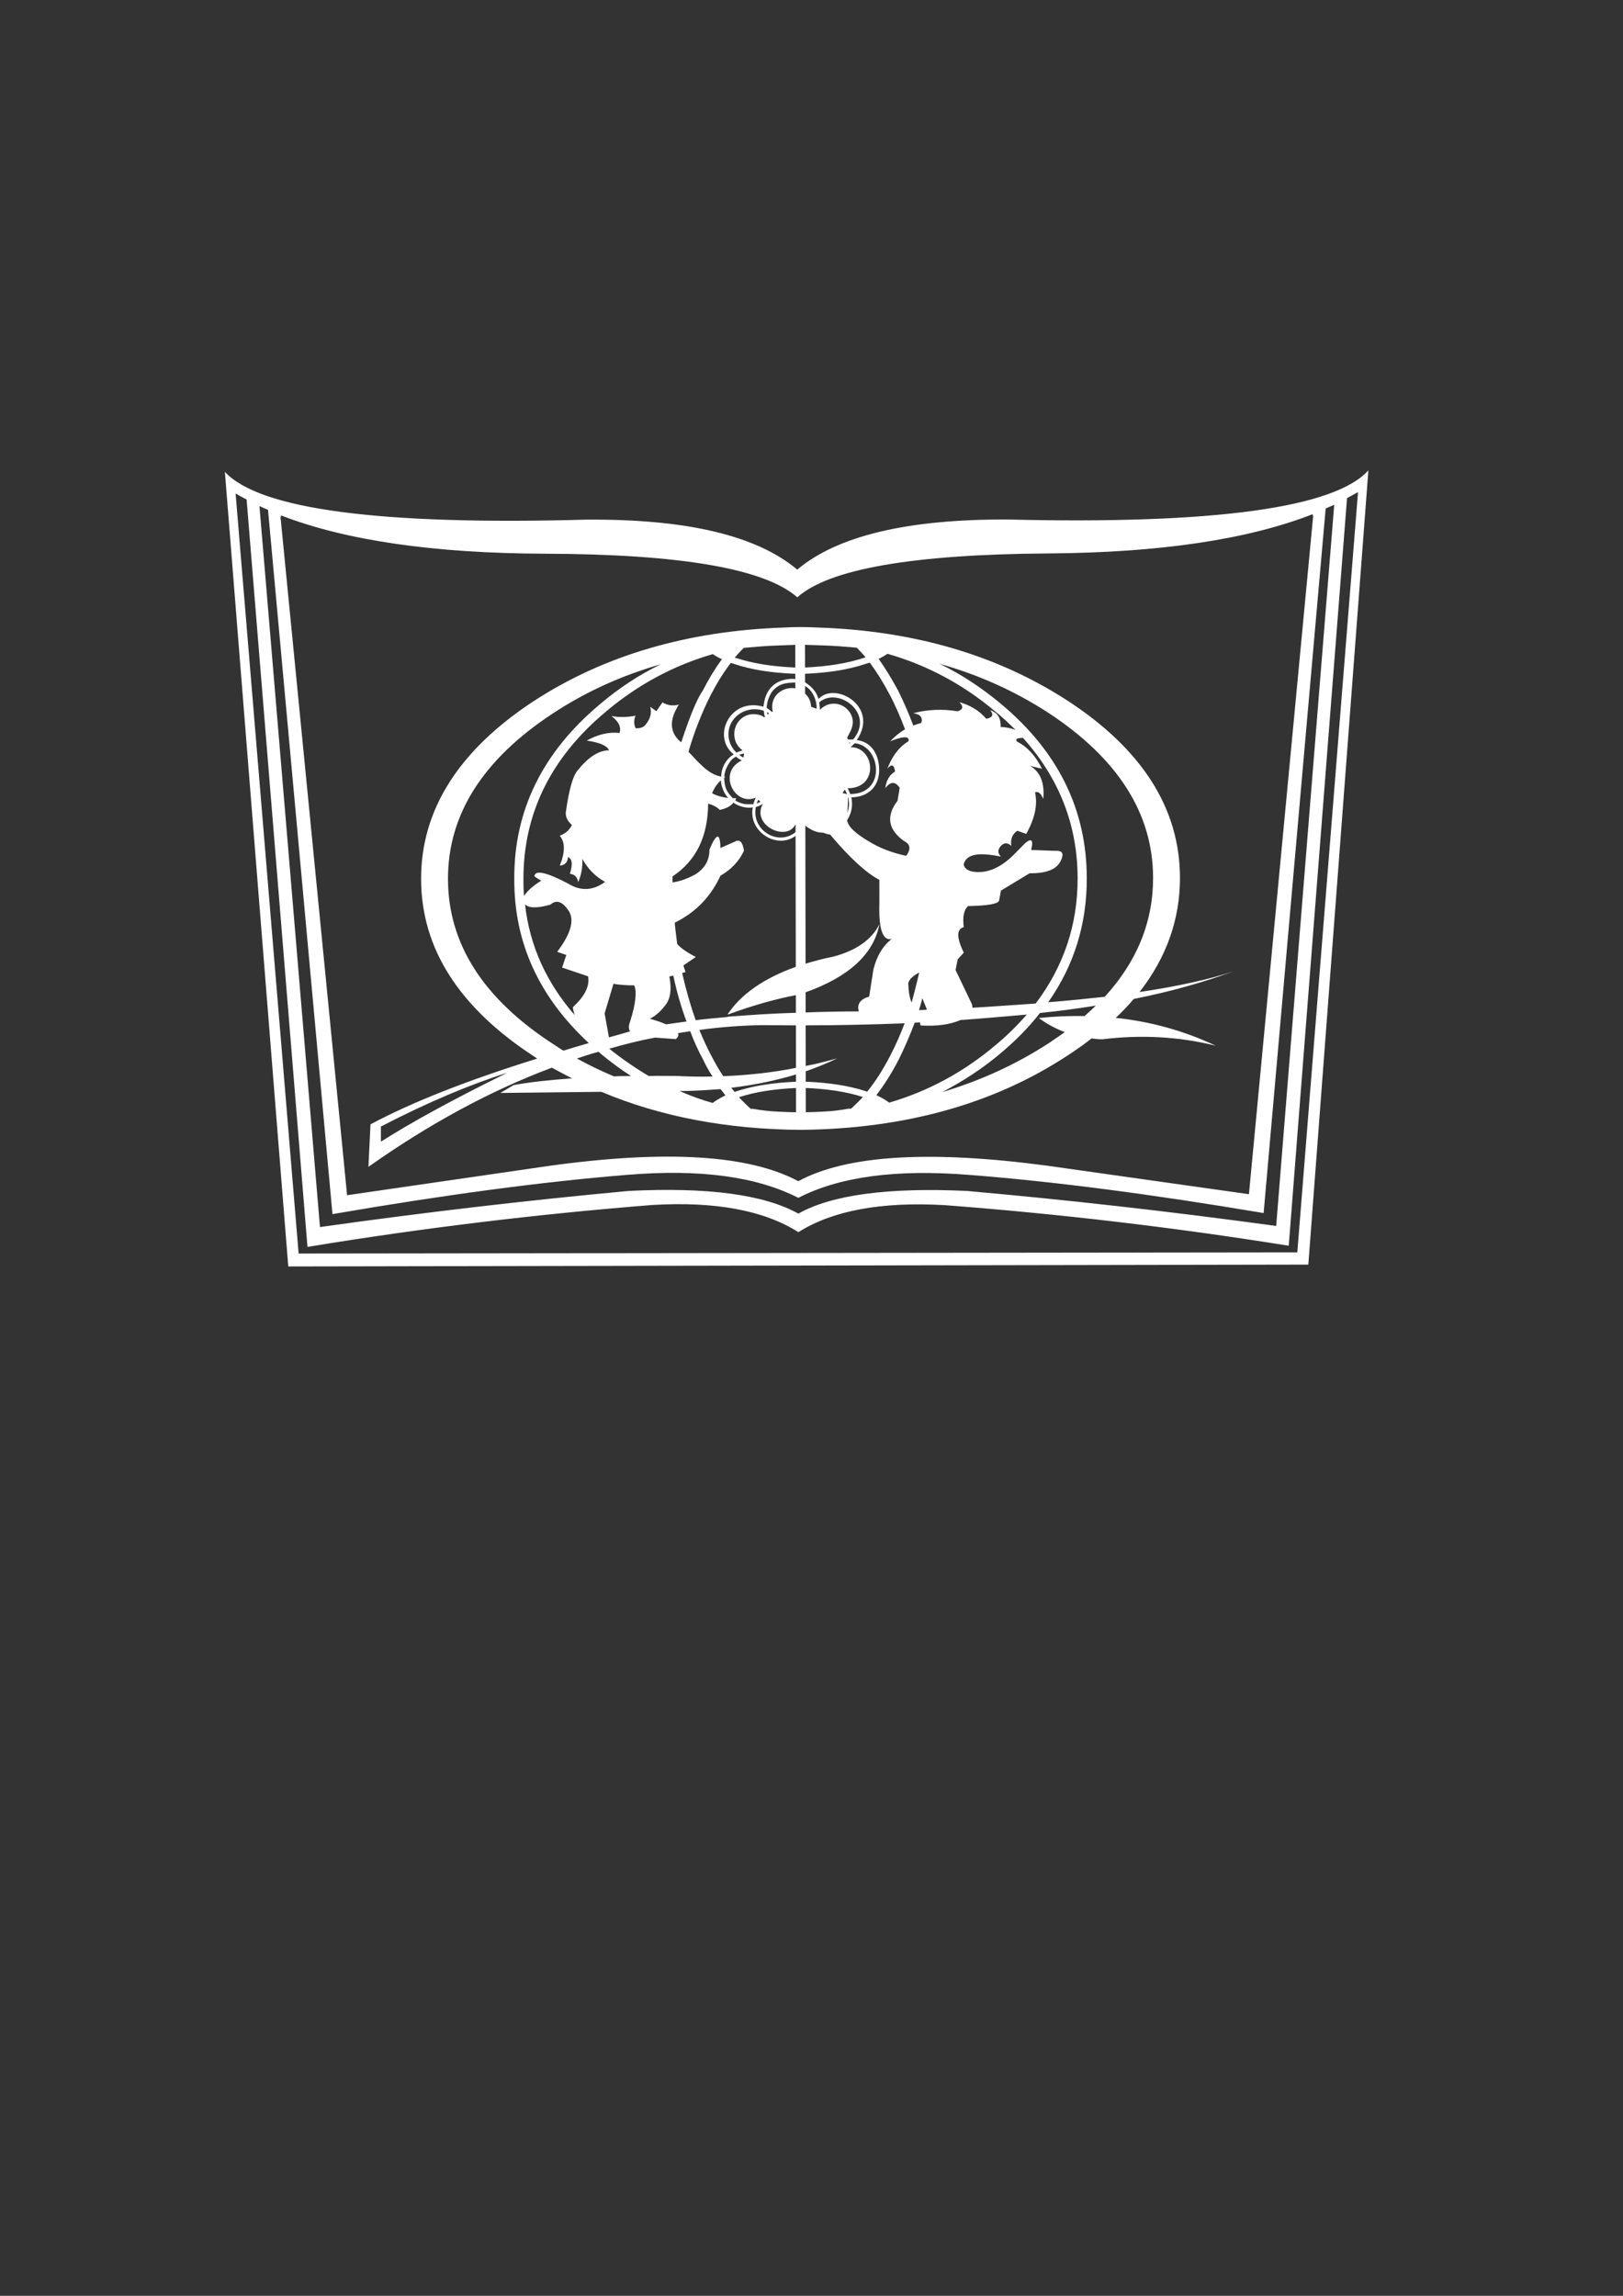
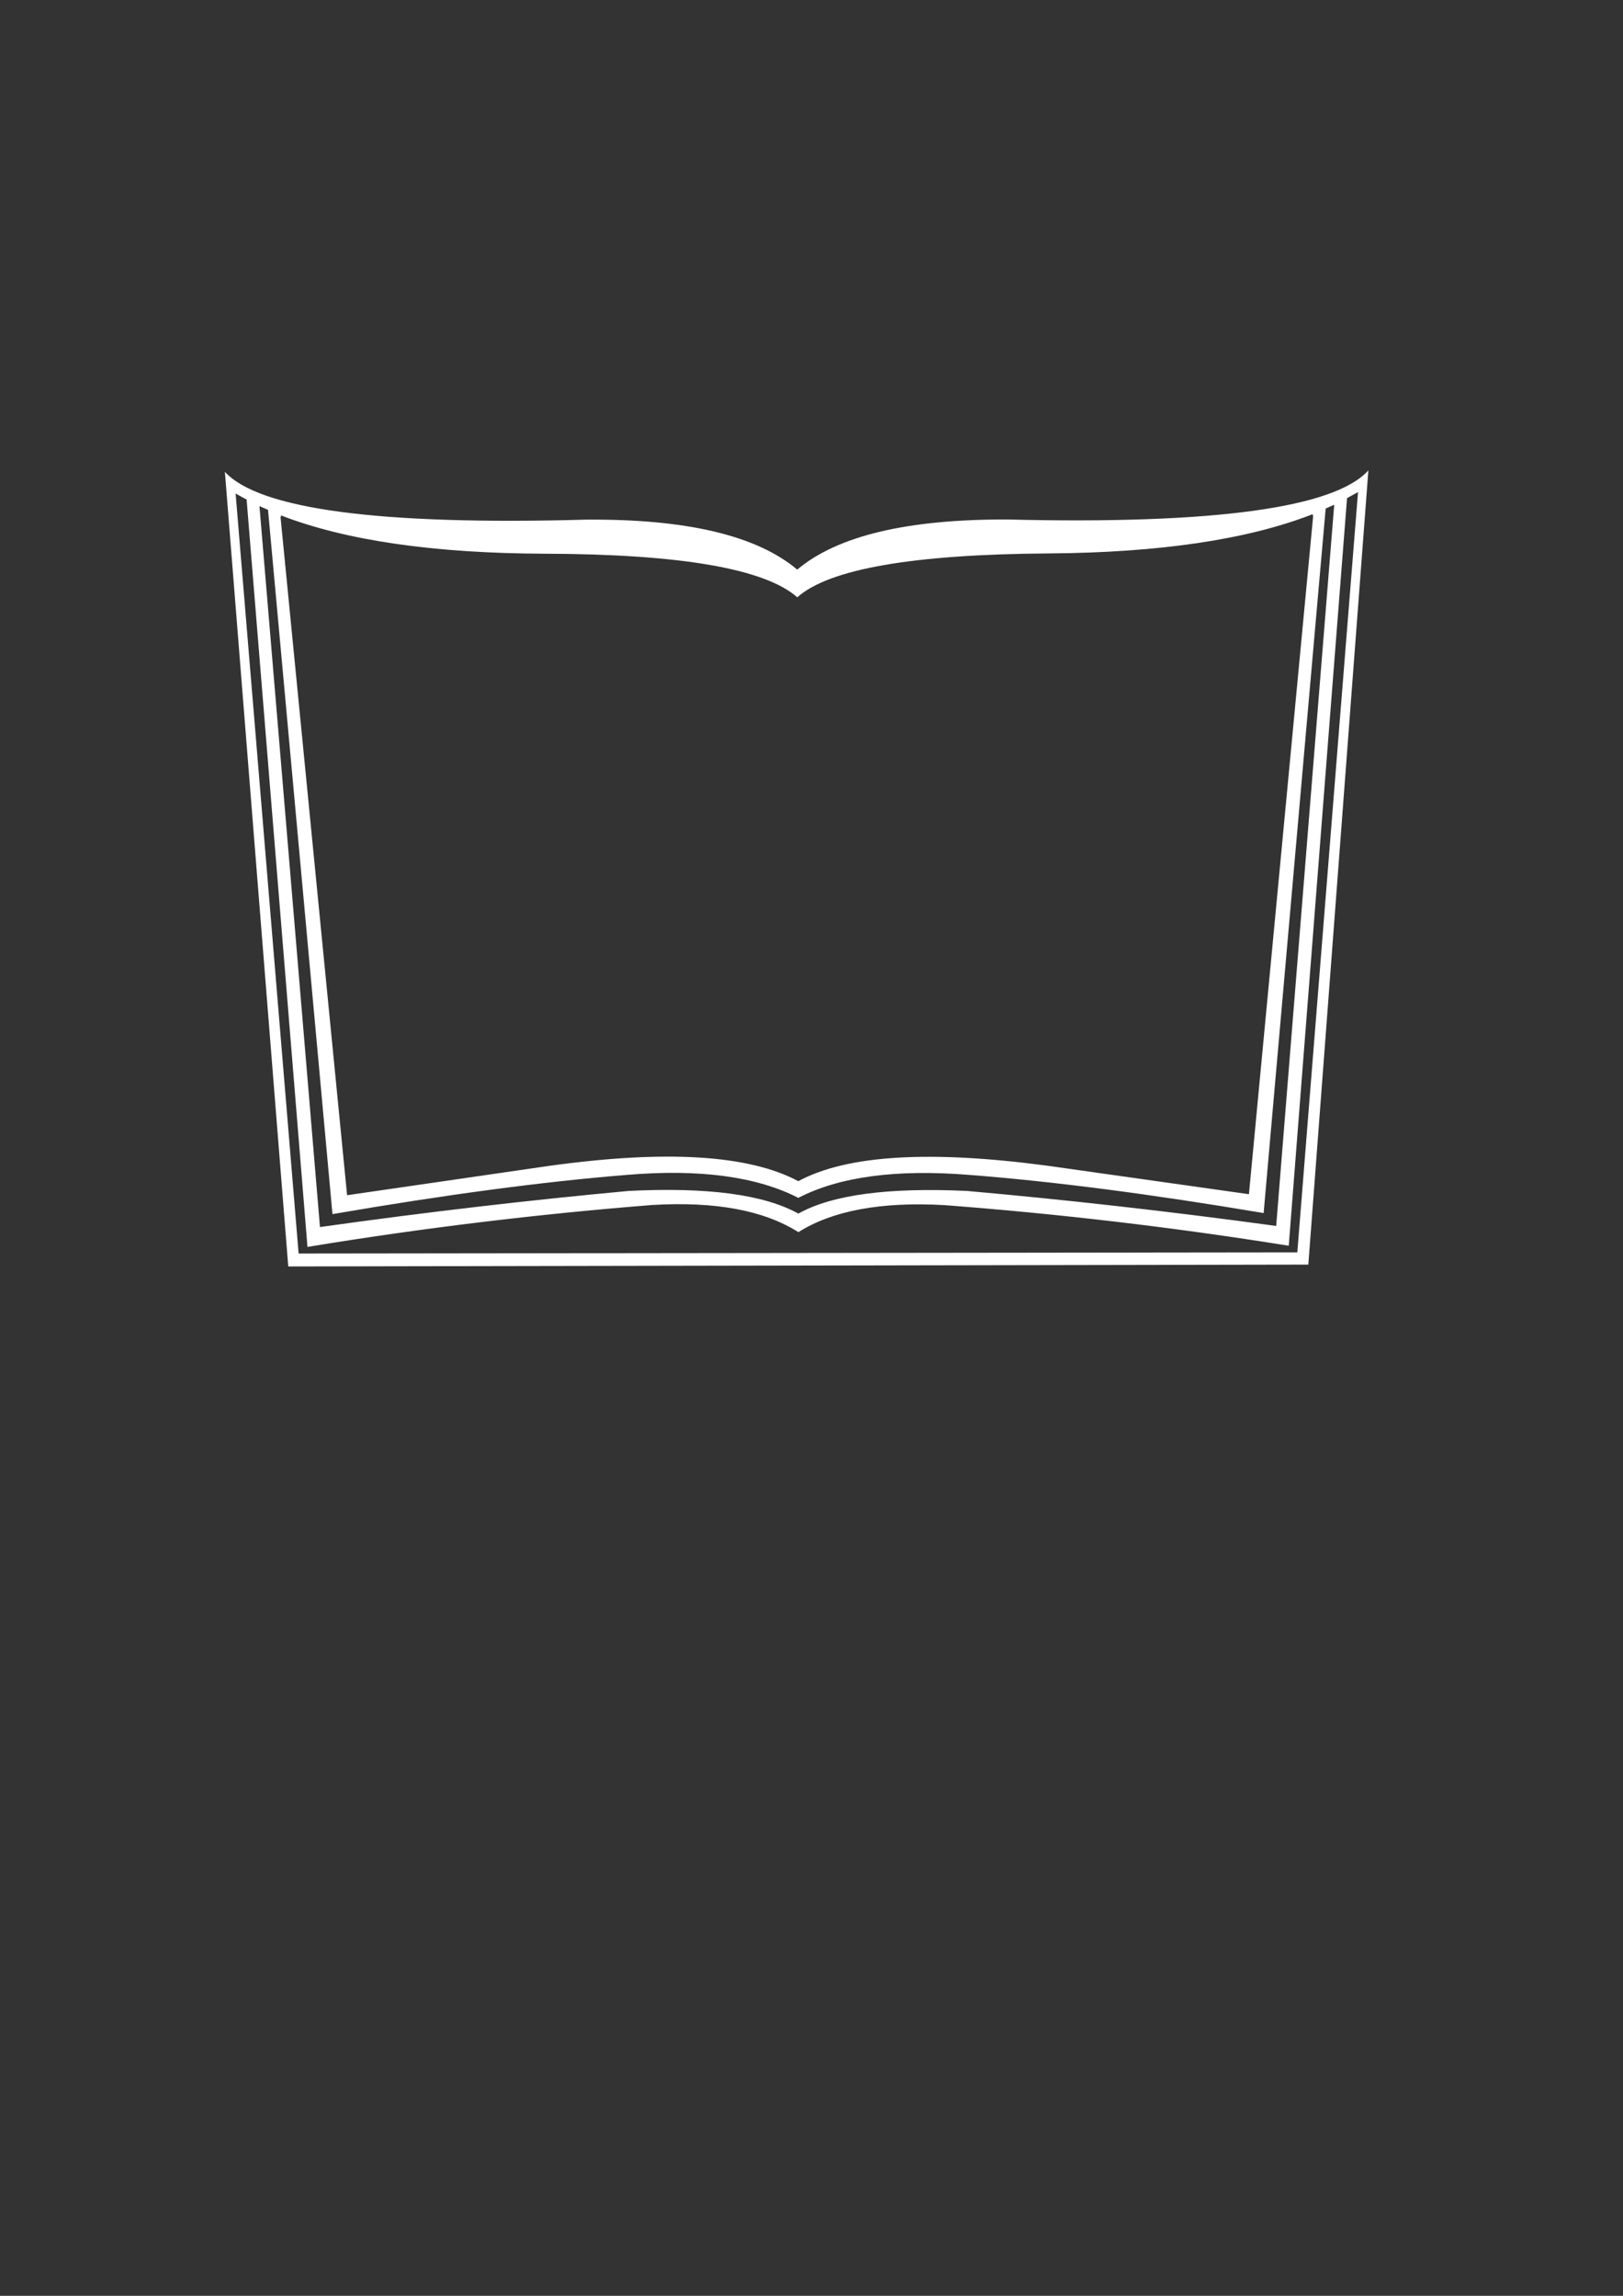
<svg xmlns="http://www.w3.org/2000/svg" xml:space="preserve" width="210mm" height="297mm" version="1.1" style="shape-rendering:geometricPrecision; text-rendering:geometricPrecision; image-rendering:optimizeQuality; fill-rule:evenodd; clip-rule:evenodd" viewBox="0 0 21000 29700">
  <rect x="0" y="0" width="21000" height="29700" fill="#333333" stroke="none" />
  <defs>
    <style type="text/css">
   
    .fil0 {fill:white;fill-rule:nonzero}
   
  </style>
  </defs>
  <g id="Слой_x0020_1">
    <g id="_845756784">
      <path class="fil0" d="M16928.45 16359.66l776.92 -10274.52c-437.93,485.34 -1995.02,699.88 -4667.29,635.53 -1296.57,-5.79 -2205.37,211.68 -2722.46,648.29 -526.49,-442.86 -1436.01,-657.01 -2732.53,-646.52 -2672.04,74.09 -4229.84,-134.82 -4673.41,-618.55l820.04 10279.76 13198.73 -23.99zm500.82 -9915.7l0 0c47.4,-24.53 94.8,-53.11 142.17,-77.63l-785.58 9834.79 -12922.01 15.34 -815.34 -9831.88c47.49,24.35 91,52.78 142.45,77.1l787.37 9669.06c1501.69,-247.03 2987.68,-424.81 4450.05,-541.47 818.16,-50.36 1454.77,66.56 1901.93,350.78 438.3,-277.68 1070.56,-396.91 1892.86,-349.56 1462.77,111.37 2945.4,283.76 4451.85,525.33l754.25 -9671.86zm-276.47 134.85l0 0c35.56,-16.34 75.07,-32.7 110.62,-49.05l-750.89 9329.83c-1411.52,-192.89 -2743.91,-341.11 -4001.12,-452.85 -1015.98,-47 -1743.15,47.96 -2181.51,293.07 -447.1,-247.57 -1174.58,-343.96 -2194.36,-293.24 -1256.81,116.28 -2588.69,269.37 -3995.56,467.36l-782.87 -9327.04c35.63,16.22 71.22,32.46 110.78,48.67l833.85 9111.13c1458.2,-251.03 2726.79,-420.26 3809.74,-507.74 940.66,-79.07 1680.02,21.38 2218.07,297.27 529.24,-273.78 1264.29,-372.83 2209.18,-297.2 1083.23,83.55 2352.4,248.19 3811.45,493.92l802.62 -9114.13zm-169.84 73.63l0 0 7.95 24.42 -830.91 8772.13 -2617.44 -369.87c-1514.32,-200.83 -2585.44,-137.81 -3213.38,201.31 -636.99,-340.89 -1708.34,-408.15 -3225.88,-197.73l-2612.23 379.34 -860.94 -8769.06 7.85 -24.45c838.58,324.22 1977.3,489.1 3408.26,494.65 1763.01,4.92 2850.37,194.34 3270,564.11 410.48,-367.21 1497.21,-556.49 3260.18,-567.85 1430.94,-10.73 2569.07,-179.74 3406.54,-507z" />
-       <path class="fil0" d="M10565.96 8117.71c-142.43,-7.84 -284.53,-7.59 -426.93,0.77 -1249.02,43.01 -2327.63,362.57 -3231.83,950.54 -971.33,636.97 -1460.16,1407.43 -1458.63,2303.22 1.54,899.85 493.02,1664.44 1466.52,2297.88 11.85,8.13 23.74,16.24 35.6,24.38 -920.52,286.7 -1639.48,573.02 -2156.83,850.83l-26.72 549.75c785.68,-555.2 1575.54,-984.19 2373.51,-1282.86 87.03,44.64 170.12,93.33 261.12,137.96 -280.61,20.87 -529.61,45.76 -754.85,86.89l-173.77 102.12 1308.4 -14.59c759.51,320.28 1621.51,485.66 2586.02,492.04 1340.03,-14.64 2489.75,-334.35 3441.35,-959.05 114.5,-73.49 217.13,-146.98 315.84,-224.52 47.46,8.07 90.95,12.05 138.37,11.96 505.88,-62 996.09,-34.38 1466.68,82.84 -403.53,-190.63 -834.61,-312 -1293.23,-360.02 82.89,-77.53 161.8,-159.1 232.82,-244.75 478.12,-94.51 908.79,-217.44 1288.03,-356.59 -308.15,102.35 -711.21,192.68 -1213.08,266.87 347.08,-444.45 524.12,-937.46 523.19,-1478.99 -1.54,-895.79 -489.04,-1664.48 -1466.51,-2297.9 -906.21,-584.68 -1985.88,-900.33 -3235.07,-938.78zm2575.61 1326.8l0 0c-55.4,-24.33 -118.64,-36.43 -193.78,-40.37 3.76,-114.01 -39.84,-187.23 -134.76,-215.54 47.54,56.91 31.8,93.58 -51.19,110.02 -91.11,-105.71 -205.86,-174.71 -348.24,-215.17 55.46,56.9 47.62,97.64 -23.5,118.13 -197.7,-32.22 -391.39,-23.74 -573.13,25.47 90.94,12.04 126.58,56.77 102.98,126.04 -35.56,8.19 -71.11,20.49 -102.69,32.76 -59.57,-158.69 -127.05,-313.31 -198.44,-455.69 -83.27,-154.57 -166.52,-288.78 -249.74,-406.73 43.45,-20.44 82.94,-44.92 114.52,-65.34 510.19,145.63 973.09,393.18 1384.78,738.53 98.95,77.19 186.07,162.53 273.19,247.89zm-198.23 -345.74l0 0c-245.45,-203.16 -506.64,-377.75 -787.52,-511.61 506.22,141.59 973.01,352.48 1400.42,628.57 906.22,592.83 1362.02,1304.58 1363.46,2139.3 0.98,570.05 -207.66,1083.46 -625.88,1540.25 -229.23,24.85 -474.25,49.73 -731.16,70.54 335.18,-477 500.27,-1010.69 499.25,-1605.16 -1.52,-887.66 -370.41,-1640.28 -1118.57,-2261.89zm-3305.87 -718.76l0 0c138.33,-12.48 276.65,-24.94 422.9,-29.28l229.27 -8.57 0.5 293.18c-292.53,-11.68 -549.54,-51.93 -771.03,-124.83 -3.95,0 -7.92,0.01 -11.88,-4.06 39.45,-44.84 74.97,-85.62 114.44,-122.35 3.93,-4.07 7.88,-4.07 15.8,-4.09zm-181.51 195.77l0 0c11.87,4.05 27.7,8.11 39.56,12.14 225.45,76.97 490.35,117.2 794.76,128.85l0.12 69.23c-15.82,-4.05 -31.65,-4.02 -47.45,-3.99 -169.59,6.05 -277.29,87.13 -330.66,213.58 -19.15,45.4 -26.7,95.26 -35.24,148.76 -4.95,-5.08 -12.35,-3.34 -5.06,-3.35 -423.51,-118.59 -661.49,380.53 -387.94,610.17 3.3,3.38 6.35,5.45 9.52,9.44 -97.62,51.68 -161.76,173.62 -161.57,285.31 -79.08,-12.08 -158.21,-56.71 -237.4,-129.87 -67.29,-60.95 -126.71,-126 -186.1,-191.02 74.65,-260.75 173.05,-505.24 287.3,-733.45 82.74,-158.97 169.47,-297.56 260.16,-415.8zm427.97 619.33c0.04,18.99 3.26,63.09 15.96,76.14 -3.95,0 -7.89,4.09 -11.86,8.16 -11.86,-8.12 -19.78,-12.19 -31.66,-20.31 -237.29,-91.13 -423.86,137.77 -331.43,350.78 18.57,38.11 48.5,73.93 83.17,97.55 -27.62,9.61 -51.11,14.21 -79.01,28.68 -4.18,-4.32 -7.64,-7.88 -11.88,-12.19 -27.72,-28.46 -51.48,-65.06 -67.37,-101.67 -107.23,-275.43 160.03,-519.11 434.08,-427.14zm-542.67 -667.99l0 0c-86.77,118.26 -169.54,252.76 -248.34,407.63 -130.39,185.74 -275.54,672.34 -279.5,668.3 -150.42,-121.89 -158.61,-288.82 -28.5,-488.57 -75.07,20.49 -146.24,12.47 -213.52,-28.12l-78.85 114.13 -79.16 -56.84c19.89,77.32 4.21,150.65 -54.95,224.04 -27.61,40.77 -75.02,57.14 -134.33,53.2 -23.79,-52.91 -23.88,-109.91 -0.28,-162.87 -102.72,20.53 -209.45,24.79 -312.26,4.62 94.98,73.13 130.7,146.34 103.16,219.7 -142.33,-16.04 -284.59,20.88 -422.81,98.49 166.07,24.14 261.01,64.67 288.79,125.7 -138.34,0.25 -276.54,94.15 -414.59,269.48 -59.16,77.49 -106.3,256.73 -145.36,533.67 -3.85,61.09 23.92,113.98 79.35,162.74 -31.51,65.2 -86.76,114.17 -157.88,138.71 71.31,85.38 71.52,211.62 0.66,386.82 67.2,-4.17 102.71,-44.97 106.54,-110.12 55.38,24.33 63.41,93.54 24.1,215.76 63.22,8.03 98.9,44.61 106.9,109.75 43.31,-97.8 58.95,-199.63 54.82,-301.41 67.42,122.03 162.46,223.65 293.05,296.69 -153.99,114.3 -316.03,122.74 -478.28,21.25 -284.87,-150.16 -431.17,-178.38 -434.98,-92.87 23.75,16.25 51.44,36.56 87.05,56.85 -106.6,65.35 -177.65,130.61 -221.01,195.83 -8.04,-69.19 -8.16,-142.49 -8.29,-215.77 -1.45,-846.95 353.07,-1572.36 1067.54,-2168.14 410.5,-346.86 872.57,-596.08 1382.24,-743.57 31.64,20.3 71.22,44.64 118.69,64.92zm948.5 303.17l0.84 73.77c-158.56,-26.16 -338.31,96.42 -291.99,301.86 -3.97,0.01 -7.92,4.09 -11.87,4.1l-3.96 -4.07c-13.16,-13.56 -55.86,-44.75 -63.32,-48.76 4.87,-73.35 24.55,-133.58 62.89,-199.62 82.87,-112.55 187.31,-127.05 307.41,-127.28zm-366.27 383.92c12.8,2.58 21.43,10.12 27.72,16.23 -7.92,4.09 -15.8,8.16 -19.75,16.31 -0.28,-0.59 -7.97,-32.24 -7.97,-32.54zm725.88 -864.55l0 0c142.29,3.81 280.67,15.77 419.04,27.74 7.91,-0.01 11.87,-0.02 19.76,4.03 35.66,36.59 75.26,77.24 110.91,121.95 -3.94,4.08 -7.91,4.09 -11.88,4.1 -221.19,73.7 -478.06,114.89 -770.58,127.63l-0.5 -293.18 233.25 7.73zm-50.64 685.57c-3.97,0.01 -3.53,6.72 -7.47,6.73 -34.93,-107.25 -88.31,-156.81 -174.31,-215.47l-0.19 -109.95c304.36,-12.75 569.14,-53.95 794.31,-131.74 11.87,-4.09 27.66,-8.19 43.46,-12.29 87.18,117.92 174.36,256.19 257.66,414.86 75.34,142.37 138.85,292.91 198.41,447.54 -71.08,40.84 -134.24,93.89 -193.44,155.05 134.32,-53.14 213.36,-65.52 233.16,-37.03 3.98,4.05 3.99,12.18 7.95,16.26 0.02,8.15 -3.93,12.2 -3.92,20.35 -126.37,77.6 -213.12,195.83 -272.14,354.76 55.23,-65.26 86.86,-53.1 98.9,36.45 -75.07,44.93 -114.46,118.3 -126.15,216.03 67.06,-89.68 130.29,-89.8 185.79,-4.41l-27.39 167c-149.87,195.74 -125.86,370.76 83.91,521.05 83.08,40.56 91.08,105.68 27.98,191.31 -185.84,-40.39 -344.06,-101.17 -482.55,-186.43 -170.17,-101.48 -265.18,-186.79 -281.13,-268.21l0 -8.15c39.41,-61.15 63.02,-130.43 62.88,-211.86 -0.05,-28.49 -4.06,-57.01 -8.06,-81.42 240.39,-7.26 355.84,-159.02 359.07,-346.33 3.3,-191.19 -88.05,-371.82 -289.18,-394.85 295.48,-434.19 -275.7,-757.07 -487.55,-539.25zm-181.53 -62.18l0 0 -0.17 -97.71c100.38,55.07 150.53,181.27 150.72,292.9 -10.9,-4.48 -67.31,-20.3 -71.22,-24.3 -3.96,-24.43 -7.96,-52.92 -15.93,-77.34 -11.9,-32.56 -31.72,-65.09 -59.44,-89.47 0,-4.09 -3.96,-4.08 -3.96,-4.08zm621.62 593.36c-22.4,0.04 -44.81,0.02 -67.2,0.13 -3.96,-4.09 -7.91,-12.18 -7.93,-20.36 -4.11,-36.33 159.39,-194.86 3.33,-366.46 -99.26,-101.89 -255.47,-102.94 -355.76,0.64 -3.95,0.01 -3.95,0.01 -3.95,4.1 5.3,-5.51 -7.6,-95.3 -8.08,-97.71 240.12,-211.02 727.18,137.76 439.59,479.66zm-37.27 705.61c-2.71,-8.3 -32.79,-74.21 -32.79,-74.35 408.38,-1.15 352.5,-532.57 37.35,-532.01 17.47,-16.16 53.5,-50.7 53.79,-50.7 340.69,33.91 411.99,657.49 -58.35,657.06zm1.78 -664.81l0 0c-3.95,4.07 -7.91,8.15 -11.86,12.24 -3.94,-4.08 -3.95,-8.15 -3.94,-12.23 3.91,0 7.88,-0.01 15.8,-0.01zm-30.43 708.53l0 0 3.97 -0.01c4,28.51 8,57 8.05,81.43l0 4.07c0.07,40.72 -7.78,77.37 -19.57,114.06l7.55 -199.55zm-11.92 -44.75c-19.76,0.03 -39.55,-8.08 -59.32,-12.12 11.83,-16.31 19.72,-28.53 27.6,-44.84 13.69,19.62 20.8,40.14 31.72,56.96zm-540.86 408.16l0 0c19.79,20.33 39.59,32.49 63.32,44.66 51.47,32.49 106.83,48.67 170.08,48.56 27.67,12.16 55.36,20.26 86.99,24.29 257.46,304.9 471.24,499.95 637.43,585.16l0.52 301.31c-11.28,337.96 44.32,492.59 158.91,463.88 -114.49,89.79 -193.32,220.25 -236.51,395.4l-54.74 350.28c-114.57,32.77 -161.89,98.01 -134.06,191.6 -241.12,0.44 -470.41,4.93 -687.79,13.47l-0.45 -260.58c560.98,-200.56 880.66,-494.29 955.09,-881.23 -102.42,203.76 -303.79,342.57 -600.12,420.46 -126.44,24.66 -244.98,57.45 -355.6,90.24l-3.07 -1787.5zm-792.18 -931.02c-3.91,16.32 -3.87,32.61 -7.79,52.96 -17.13,-8.77 -41.95,-22.69 -55.4,-36.54 8.43,0.01 41.93,-16.38 63.19,-16.42zm-27.5 89.64c-3.95,0.01 -7.92,4.1 -11.87,4.09 -307.91,159.76 -77.77,595.31 190.58,476.05 -6.03,9.34 -31.51,75.67 -31.5,85.57 -88.39,0.16 -119.15,8.28 -209.61,-33.8 -13.79,-6.42 -20.87,-14.64 -23.7,-14.62 3.94,-12.24 7.89,-20.38 11.83,-28.55 -15.82,0.03 -31.64,0.06 -43.48,0.08 -82.54,-84.71 -105.73,-133.6 -113.49,-262.49 7.89,-4.09 14.21,-10.13 18.16,-14.2 -3.96,0 -11.85,0.02 -15.83,0.04 -0.15,-83.82 72.08,-232.71 153.72,-260.9 19.5,20.03 44.39,34.59 75.19,48.73zm139.39 606.44c-60.48,313.78 310.69,549.15 554.04,369.53l2.9 1693.87c-410.85,147.32 -706.96,351.45 -880.45,612.36l3.96 4.05c323.94,-118.68 616.31,-200.64 877.12,-249.96l0.4 228.02c-312.27,8.69 -604.76,29.57 -877.46,50.44 -3.97,0.01 -7.9,0.02 -7.88,4.09 -142.3,12.47 -280.63,24.94 -411.06,41.47 -67.52,-191.27 -127.16,-398.8 -174.97,-610.45l43.47 -12.3 -27.84 -85.45 161.9 -110.24c-106.81,-52.73 -189.92,-109.59 -241.42,-166.52 -12.01,-93.61 -24.01,-183.18 -32.09,-276.79 268.57,-130.8 465.85,-334.75 591.89,-607.78 142.16,-81.68 240.8,-187.74 303.83,-322.21 -16.03,-114.01 -55.63,-154.64 -118.8,-117.89l-185.64 81.78c-4.31,-203.58 -51.71,-195.34 -142.27,20.61 0.24,138.46 -58.89,240.37 -177.34,317.94 -102.69,57.19 -205.38,94.01 -300.23,106.42 -0.06,-24.44 -0.1,-48.87 -0.14,-77.38 307.98,-204.15 457.66,-517.94 460.87,-941.41 59.32,16.17 110.75,40.51 150.35,81.16 82.98,-16.46 142.21,-49.12 177.71,-93.98 7.94,8.13 15.84,12.18 23.75,16.24 51.48,32.51 157.51,62.02 225.4,44.38zm70.97 -97.85l0 0c11.55,11.85 19.6,11.76 27.72,28.46 -15.78,4.09 -31.6,12.27 -47.4,20.44 0,-5.69 11.89,-32.23 17.55,-44.4 0.88,-1.88 1.61,-3.44 2.13,-4.5zm-31.45 93.7c31.6,-8.19 59.26,-20.46 82.95,-36.79 3.94,-0.01 3.94,-0.01 7.89,-4.09 -153.26,277.48 310.35,498.53 423.42,263.89l0.18 101.8c-227.75,185.02 -572.45,-23.59 -514.44,-324.81zm-355.96 -117.44c-79.06,-7.97 -150.26,-28.21 -209.61,-60.67 27.54,-69.28 66.99,-126.37 114.36,-167.17 0.59,72.61 42.9,180.9 95.25,227.84zm-678.51 3120.22l0 0c31.58,-28.55 39.44,-52.99 27.54,-77.4 51.39,-8.24 102.76,-16.47 158.08,-24.72 47.66,130.22 107.17,256.32 170.6,374.3 35.73,77.29 75.38,146.43 118.95,211.51 -154.15,4.35 -312.27,0.57 -466.44,-7.29 -126.5,0.23 -245.1,-3.63 -359.72,0.65 -178.06,-105.54 -348.24,-223.32 -510.53,-353.32 197.55,-57.36 395.11,-106.59 592.71,-143.59l268.81 19.86zm1114.42 -181.17l0 0c146.26,-0.26 292.5,3.56 438.77,3.27l0.94 549.7c-308.23,61.63 -624.41,94.78 -940.6,107.55 -55.47,-81.32 -103.05,-166.73 -154.62,-264.38 -55.52,-105.75 -107.08,-215.61 -154.73,-333.59 268.73,-37.13 537.49,-57.98 810.24,-62.55zm1936.41 -292.62l0 0c-27.78,-61.03 -39.78,-142.44 -43.92,-248.31 11.79,-48.88 59.13,-97.82 142.08,-138.69 -31.4,130.37 -62.8,260.7 -98.16,387zm107.18 256.31l0 0c0.02,12.24 3.96,24.43 7.95,40.71 201.64,11.86 375.52,-8.81 517.73,-70.15 288.51,-20.88 573.08,-45.83 857.66,-70.79 -122.3,138.66 -256.47,273.29 -410.43,399.8 -406.56,342.76 -864.67,591.98 -1370.38,739.46 -43.55,-32.48 -98.92,-64.94 -166.2,-97.41 98.62,-126.41 197.16,-281.31 287.79,-456.55 74.85,-150.8 145.71,-313.8 208.67,-480.86 19.77,-0.05 43.49,-0.09 67.21,-4.21zm-12.15 -158.77l0 0c15.71,-48.87 31.46,-101.85 43.22,-154.8 3.98,8.13 3.99,16.28 7.95,20.35 15.88,44.76 35.72,85.45 51.6,130.19 -35.57,4.14 -71.13,4.2 -102.77,4.26zm-1466.19 198.13l0 0c426.94,-0.79 853.81,-9.71 1280.71,-26.75 -55.11,142.61 -114.17,281.13 -185.08,415.63 -94.56,183.4 -193.1,338.33 -299.63,468.8 -3.95,0 -7.89,0.01 -11.85,-4.03 -221.49,-72.9 -482.46,-113.16 -782.9,-124.8l-0.23 -134.39c142.21,-49.1 280.47,-106.36 406.88,-167.68 -134.34,36.9 -272.63,73.8 -407,98.48l-0.9 -525.26zm3293.12 -2115.17l0 0c55.15,-101.91 35.31,-150.72 -67.45,-142.4l-308.34 -11.63c31.39,-126.29 7.62,-154.77 -71.33,-93.55l-161.8 163.17c-145.99,142.77 -296.09,216.35 -446.31,216.62 -114.61,0.21 -177.92,-32.26 -193.83,-97.36 31.38,-134.43 189.44,-163.22 482.06,-102.67 -43.55,-44.71 -43.62,-89.51 -0.24,-138.45 43.41,-44.86 86.89,-44.93 134.41,-0.25 -12.02,-93.62 15.55,-154.75 78.73,-195.58l114.7 40.51c114.28,-203.8 149.55,-383.02 113.71,-537.7 43.46,-16.35 75.12,12.1 106.88,85.32 19.42,-203.63 -36.2,-350.11 -170.72,-427.23l154.22 36.36c-83.28,-166.77 -190.21,-284.67 -320.75,-349.56 -31.71,-32.54 -4.05,-48.87 75,-49.01 467.33,520.32 705.54,1126.62 706.72,1814.74 1.03,602.59 -179.88,1140.41 -542.72,1621.54 -256.9,16.74 -529.62,37.59 -818.17,54.43 -0.02,-20.36 -4.02,-40.72 -11.94,-57l-206.3 -431.22 27.44 -138.52 78.93 -85.62c-95.22,-195.28 -95.41,-305.22 -0.57,-329.83 -16.04,-130.26 -0.39,-219.84 54.86,-272.89 260.89,-4.58 395.24,-29.22 403.08,-74.03l23.48 -126.27 371.21 -224.62c205.55,3.7 339.85,-45.41 395.04,-147.3zm59.1 2202.72l0 0c-67.12,48.99 -142.13,97.97 -213.19,146.97 -422.5,273.57 -880.69,482.06 -1374.55,629.55 268.57,-138.92 525.22,-306.34 762.05,-506.27 193.42,-163.24 363.08,-334.57 505.08,-518.05 252.95,-24.9 490.06,-57.89 723.21,-94.96 -47.35,44.88 -94.71,89.74 -146.01,134.63 -193.7,-3.73 -391.33,4.78 -592.9,25.51 98.96,73.1 209.74,133.98 336.31,182.62zm-5225.97 -4758.56l0 0c-280.43,134.87 -545,310.44 -785.75,514.47 -746.04,624.33 -1116.32,1378.29 -1110.84,2265.94 -2.56,818.43 318.84,1522.25 964.17,2119.63 -114.58,32.79 -221.23,65.54 -327.91,98.33 -43.51,-24.35 -87.06,-56.84 -126.64,-81.22 -910.17,-588.73 -1365.97,-1300.48 -1367.41,-2139.25 -1.43,-834.72 451.94,-1548.11 1360.08,-2144.25 422.49,-277.64 888.55,-490.22 1394.3,-633.65zm-1757.68 3105.9l0 0c47.52,48.75 154.24,52.63 328.09,3.48 75,-65.29 150.15,-45.07 229.39,68.79 87.16,117.93 44,297.16 -141.37,541.81l118.66 40.51 -55.06 162.97 336.19 113.39c23.93,126.18 -43.05,256.59 -196.97,399.38 4.02,32.58 11.98,69.2 23.9,101.75 -368.34,-422.79 -582.62,-898.79 -642.83,-1432.08zm1086.04 1720.37l0 0 -55.86 -309.35 113.97 -382.95c75.13,12.09 166.06,20.05 268.84,19.87 35.7,81.37 20.17,236.13 -54.55,472.43 -19.68,48.91 -19.61,89.62 0.21,122.15 -90.86,28.69 -185.68,53.26 -272.61,77.85zm781.32 -787.26l0 0 51.37 -12.33c43.84,207.6 99.52,402.95 170.99,594.19 -90.89,12.39 -177.85,24.76 -264.77,37.12 -55.37,-24.32 -122.62,-48.63 -209.64,-72.9 71.11,-32.71 138.19,-93.9 201.3,-175.44 67.06,-85.65 82.67,-207.83 50.75,-370.64zm-495.85 1287.59l0 0c-75.1,0.14 -150.22,0.27 -221.36,4.45 -162.17,-68.91 -324.41,-145.97 -478.71,-231.2 94.82,-32.76 185.72,-61.41 276.57,-86 11.87,4.05 19.79,12.15 31.67,24.37 122.7,101.56 253.33,199.04 391.83,288.38zm-3235.96 848.74l0 0 -0.35 -195.45c616.1,-318.72 1165.17,-547.72 1635.32,-695.19 -691.18,339.23 -1236.19,637.47 -1634.97,890.64zm5731.03 -389.11l0 0c-79.06,4.24 -158.1,8.45 -233.22,8.57l-0.54 -313.53c280.69,11.72 525.83,47.91 739.4,116.75 -51.29,53.02 -102.6,106.06 -153.9,150.95 -7.91,0.01 -19.77,0.03 -31.64,0.05 -110.63,20.57 -221.29,32.97 -320.1,37.21zm-360.54 -479.81l0 0 0.16 93.67c-300.41,12.74 -561.22,53.94 -782.47,127.64 -3.94,4.06 -7.89,4.07 -11.85,4.08 -11.88,-16.26 -27.73,-32.51 -43.57,-52.85 300.36,-37.19 580.92,-94.69 837.73,-172.54zm-552.65 444.85l0 0c-11.86,0.03 -19.76,0.03 -31.63,0.05 -51.46,-44.7 -102.93,-97.55 -154.42,-150.39 213.33,-69.61 458.36,-106.69 739,-119.41l0.54 313.51c-75.11,0.13 -154.18,-3.78 -229.29,-7.72 -102.76,-3.89 -213.49,-15.88 -324.2,-36.04zm-953.04 -230.37l0 0c185.79,-0.34 359.7,-12.87 529.65,-25.4 23.77,28.47 43.58,56.92 63.39,81.32 -67.15,32.71 -122.44,65.37 -165.87,98.02 -146.31,-40.45 -288.71,-93.12 -427.17,-153.94z" />
    </g>
  </g>
</svg>